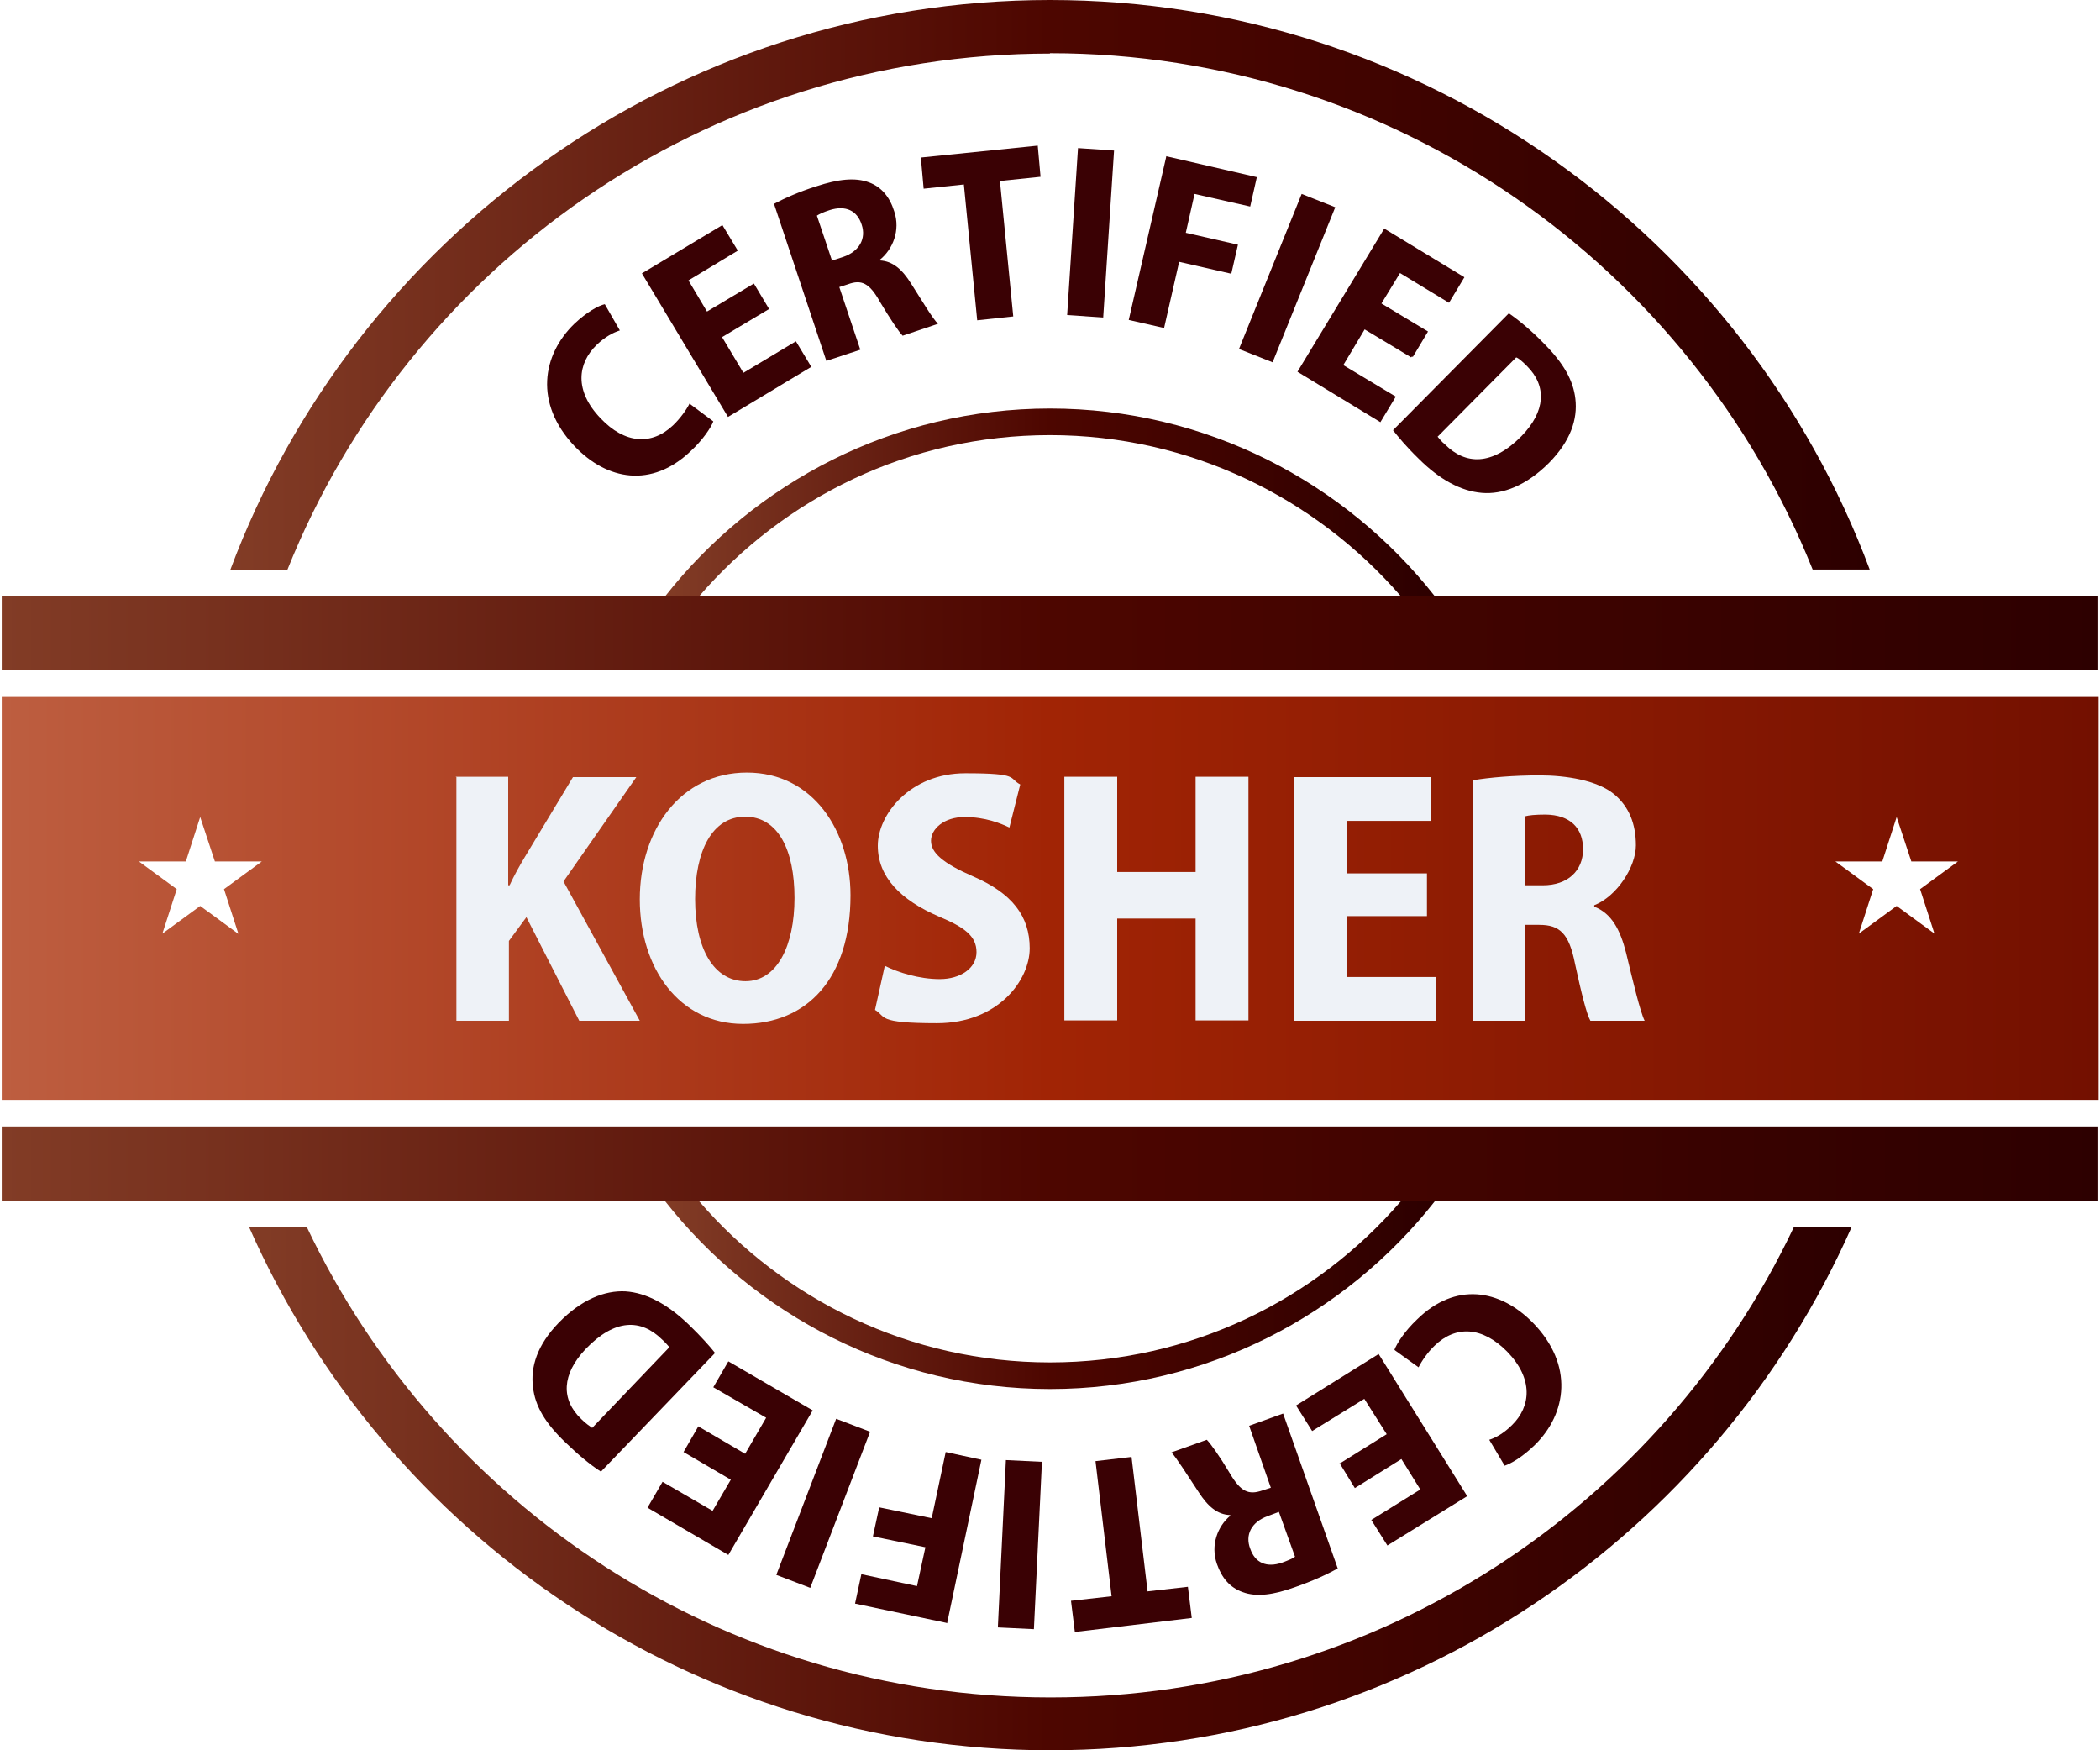
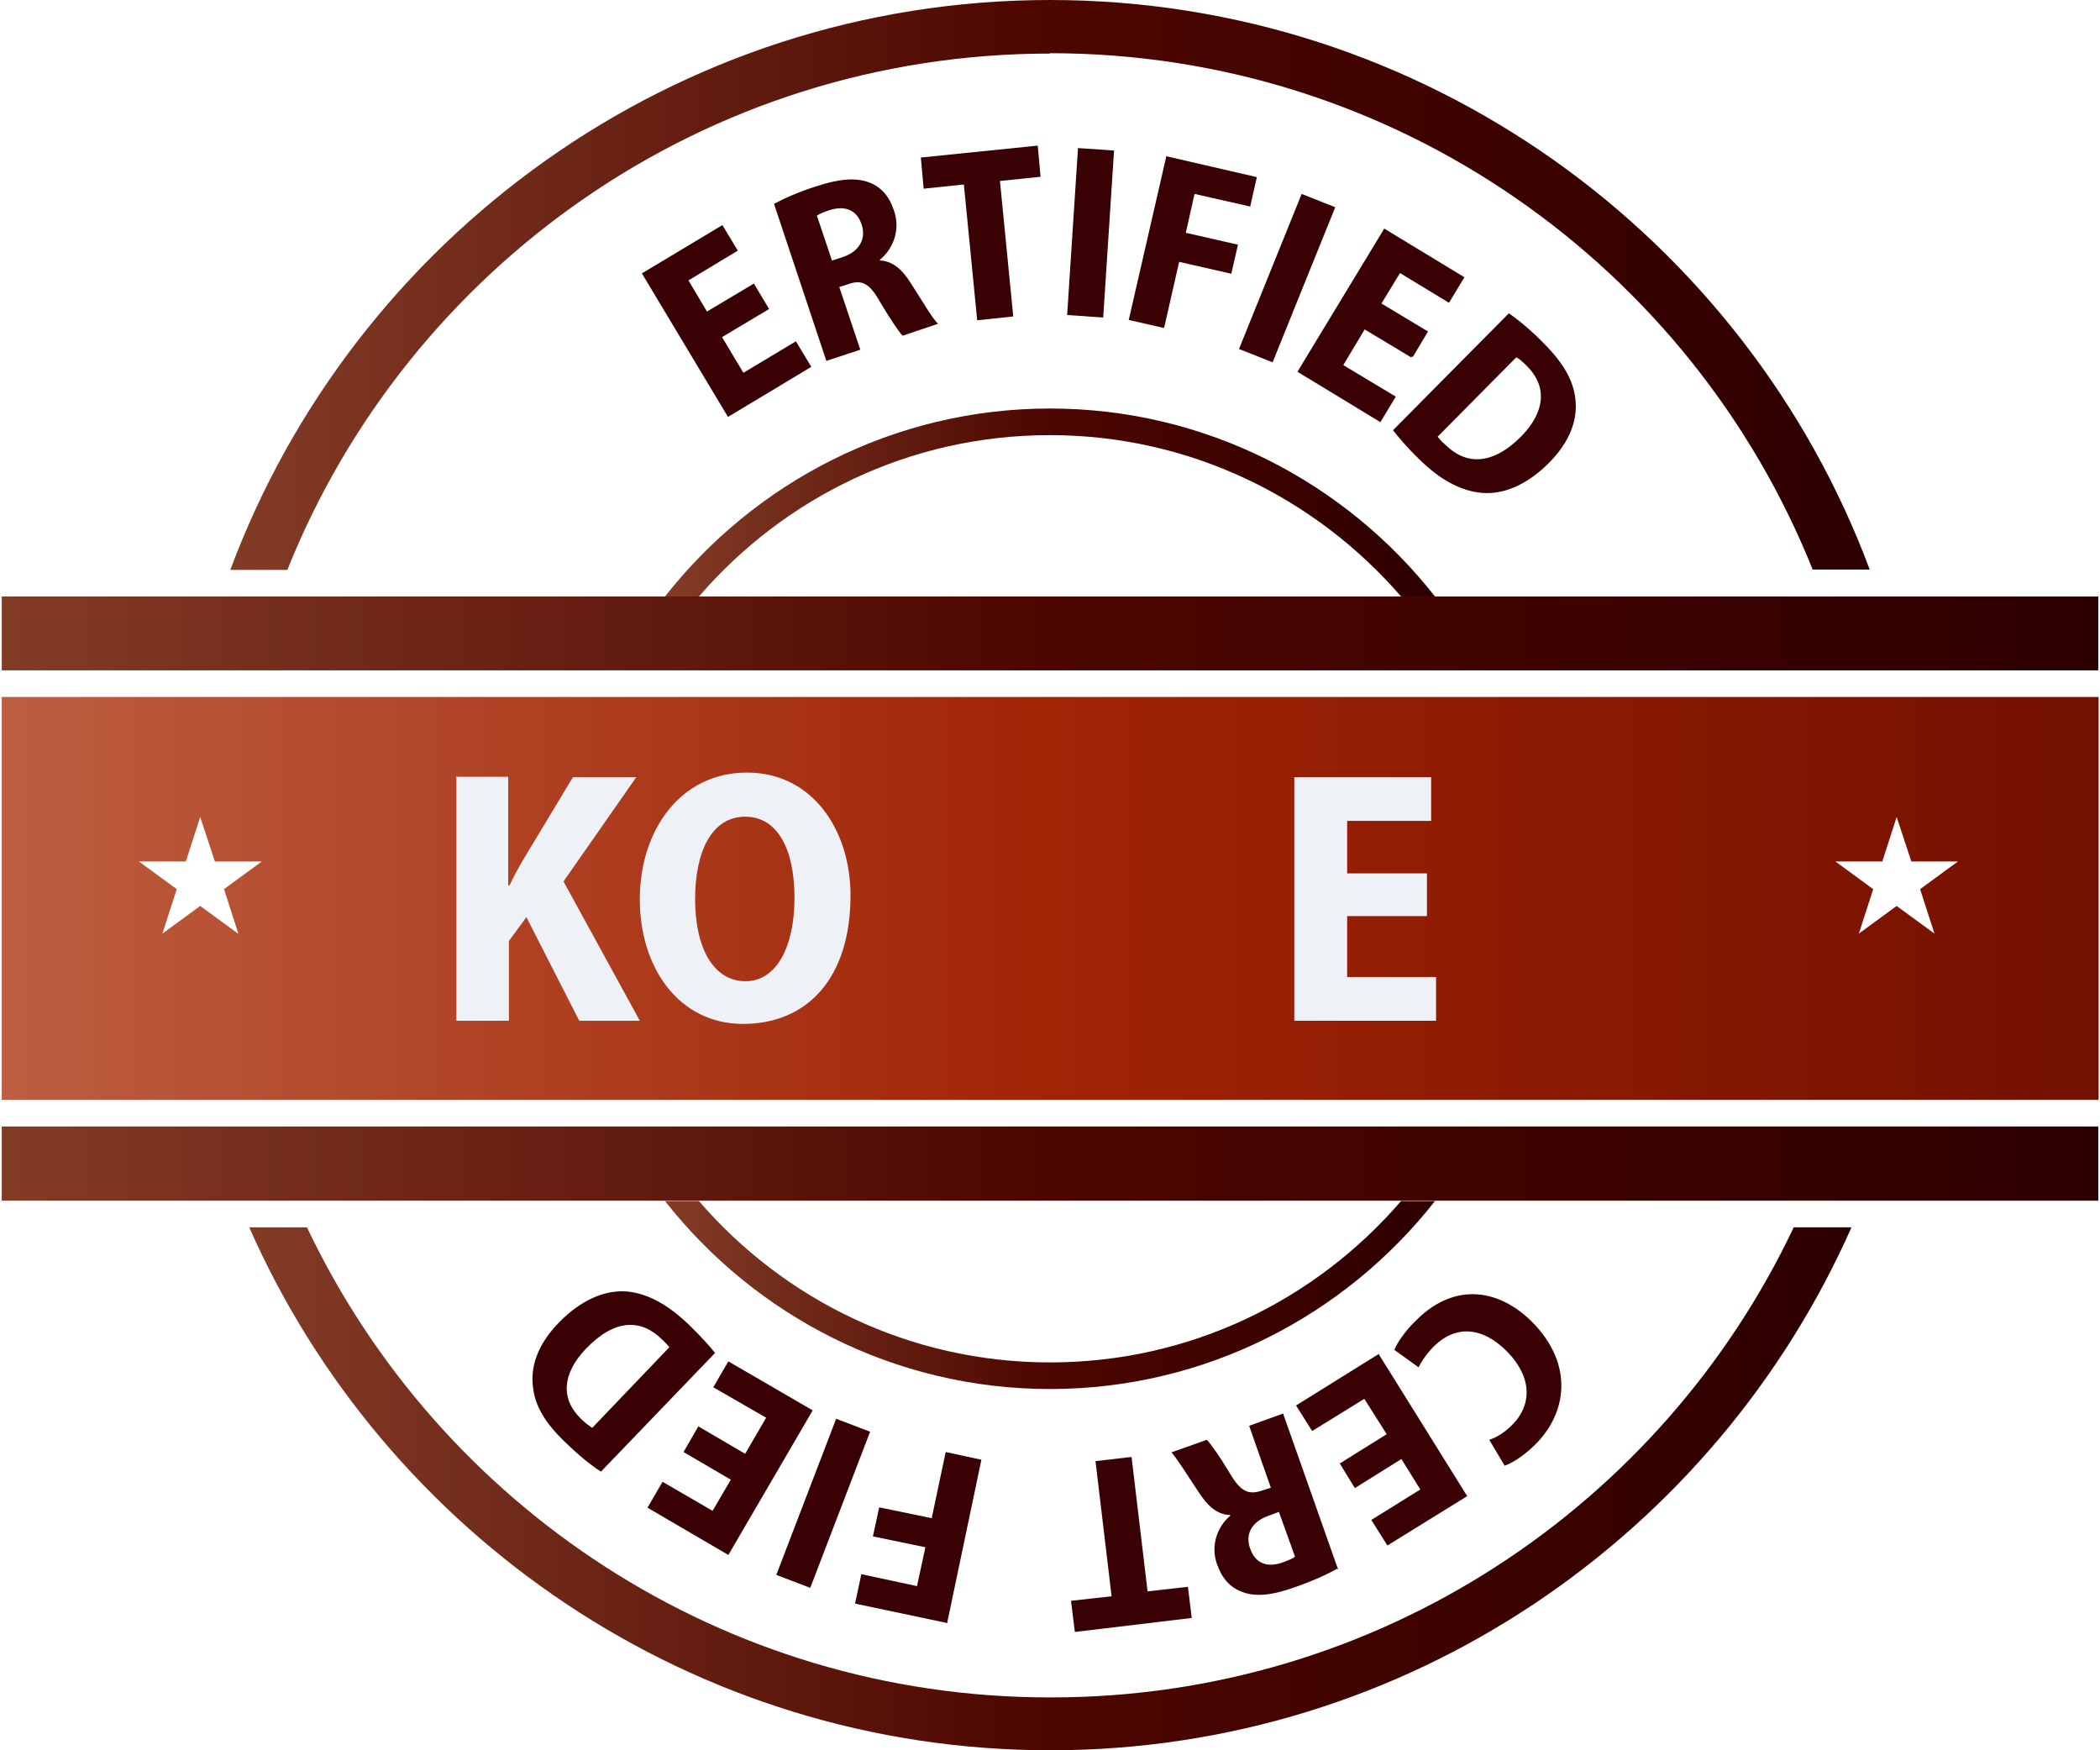
<svg xmlns="http://www.w3.org/2000/svg" id="OBJECTS" version="1.1" viewBox="0 0 600 500">
  <defs>
    <style>
      .cls-1 {
        fill: url(#Unbenannter_Verlauf);
      }

      .cls-1, .cls-2, .cls-3, .cls-4, .cls-5, .cls-6, .cls-7, .cls-8, .cls-9 {
        stroke-width: 0px;
      }

      .cls-2 {
        fill: #eef2f7;
      }

      .cls-3 {
        fill: url(#Unbenannter_Verlauf_7);
      }

      .cls-4 {
        fill: url(#Unbenannter_Verlauf_5);
      }

      .cls-5 {
        fill: url(#Unbenannter_Verlauf_6);
      }

      .cls-6 {
        fill: url(#Unbenannter_Verlauf_4);
      }

      .cls-7 {
        fill: url(#Unbenannter_Verlauf_3);
      }

      .cls-8 {
        fill: url(#Unbenannter_Verlauf_2);
      }

      .cls-9 {
        fill: #3a0104;
      }
    </style>
    <linearGradient id="Unbenannter_Verlauf" data-name="Unbenannter Verlauf" x1=".5" y1="256.8" x2="599.5" y2="256.8" gradientTransform="translate(0 -.1)" gradientUnits="userSpaceOnUse">
      <stop offset="0" stop-color="#bd5e40" />
      <stop offset=".5" stop-color="#a12405" />
      <stop offset="1" stop-color="#731000" />
    </linearGradient>
    <linearGradient id="Unbenannter_Verlauf_2" data-name="Unbenannter Verlauf 2" x1="190" y1="143.6" x2="410" y2="143.6" gradientTransform="translate(0 -.1)" gradientUnits="userSpaceOnUse">
      <stop offset="0" stop-color="#823c26" />
      <stop offset=".5" stop-color="#4d0600" />
      <stop offset="1" stop-color="#2d0000" />
    </linearGradient>
    <linearGradient id="Unbenannter_Verlauf_3" data-name="Unbenannter Verlauf 3" x1="190" y1="370" x2="410" y2="370" gradientTransform="translate(0 -.1)" gradientUnits="userSpaceOnUse">
      <stop offset="0" stop-color="#823c26" />
      <stop offset=".5" stop-color="#4d0600" />
      <stop offset="1" stop-color="#2d0000" />
    </linearGradient>
    <linearGradient id="Unbenannter_Verlauf_4" data-name="Unbenannter Verlauf 4" x1=".5" y1="332.5" x2="599.5" y2="332.5" gradientTransform="translate(0 -.1)" gradientUnits="userSpaceOnUse">
      <stop offset="0" stop-color="#823c26" />
      <stop offset=".5" stop-color="#4d0600" />
      <stop offset="1" stop-color="#2d0000" />
    </linearGradient>
    <linearGradient id="Unbenannter_Verlauf_5" data-name="Unbenannter Verlauf 5" x1=".5" y1="181" x2="599.5" y2="181" gradientTransform="translate(0 -.1)" gradientUnits="userSpaceOnUse">
      <stop offset="0" stop-color="#823c26" />
      <stop offset=".5" stop-color="#4d0600" />
      <stop offset="1" stop-color="#2d0000" />
    </linearGradient>
    <linearGradient id="Unbenannter_Verlauf_6" data-name="Unbenannter Verlauf 6" x1="71.1" y1="425.4" x2="528.9" y2="425.4" gradientTransform="translate(0 -.1)" gradientUnits="userSpaceOnUse">
      <stop offset="0" stop-color="#823c26" />
      <stop offset=".5" stop-color="#4d0600" />
      <stop offset="1" stop-color="#2d0000" />
    </linearGradient>
    <linearGradient id="Unbenannter_Verlauf_7" data-name="Unbenannter Verlauf 7" x1="65.8" y1="81.5" x2="534.2" y2="81.5" gradientTransform="translate(0 -.1)" gradientUnits="userSpaceOnUse">
      <stop offset="0" stop-color="#823c26" />
      <stop offset=".5" stop-color="#4d0600" />
      <stop offset="1" stop-color="#2d0000" />
    </linearGradient>
  </defs>
  <g>
    <path class="cls-1" d="M.5,199.1v115.1h599.1v-115.1H.5ZM68,266.7l-10.8-7.9-10.8,7.9,4.1-12.7-10.8-7.9h13.4l4.1-12.7,4.2,12.7h13.4l-10.8,7.9,4.1,12.7h-.1ZM552.7,266.7l-10.8-7.9-10.8,7.9,4.1-12.7-10.8-7.9h13.4l4.1-12.7,4.2,12.7h13.3l-10.8,7.9,4.1,12.7h0Z" />
    <g>
      <g>
        <path class="cls-8" d="M300,124.3c40.1,0,76,18,100.3,46.1h9.7c-25.6-32.6-65.4-53.7-110-53.7s-84.4,21.1-110,53.7h9.7c24.3-28.2,60.1-46.1,100.3-46.1h0Z" />
        <path class="cls-7" d="M300,389.2c-40.1,0-76-17.9-100.3-46.1h-9.7c25.6,32.6,65.4,53.7,110,53.7s84.4-21.1,110-53.7h-9.7c-24.3,28.2-60.1,46.1-100.3,46.1h0Z" />
        <polygon class="cls-6" points="184.7 321.8 176.2 321.8 .5 321.8 .5 343 190 343 199.7 343 400.3 343 410 343 599.5 343 599.5 321.8 423.9 321.8 415.3 321.8 184.7 321.8" />
        <polygon class="cls-4" points="599.5 170.4 410 170.4 400.3 170.4 199.7 170.4 190 170.4 .5 170.4 .5 191.5 176.2 191.5 184.7 191.5 415.3 191.5 423.9 191.5 599.5 191.5 599.5 170.4" />
      </g>
      <g>
        <path class="cls-5" d="M300,484.9c-93.7,0-174.6-54.9-212.3-134.3h-16.5c38.8,87.9,126.8,149.4,228.9,149.4s190-61.6,228.9-149.4h-16.5c-37.6,79.4-118.5,134.3-212.2,134.3h-.1Z" />
        <path class="cls-3" d="M300,15.2c98.8,0,183.3,61.1,217.9,147.5h16.3C498.8,67.8,407.1,0,300,0S101.2,67.8,65.8,162.8h16.3C116.7,76.3,201.3,15.3,300.1,15.3h-.1Z" />
      </g>
    </g>
  </g>
  <g>
    <path class="cls-2" d="M130.2,221.9h15v31h.4c1.3-2.8,2.8-5.5,4.3-8l13.8-22.9h18.1l-20.8,29.8,21.8,39.8h-17.3l-15.1-29.6-5,6.8v22.8h-15v-69.6h-.1Z" />
    <path class="cls-2" d="M243,255.8c0,23.8-12.5,36.7-30.7,36.7s-29.5-15.9-29.5-35.6,11.6-36.2,30.6-36.2,29.6,16.8,29.6,35h0ZM198.6,256.8c0,14.3,5.4,23.5,14.4,23.5s14-10.1,14-23.8-4.7-23.2-14.1-23.2-14.3,9.7-14.3,23.6h0Z" />
-     <path class="cls-2" d="M252.8,275.9c3.8,1.9,9.8,3.8,15.7,3.8s10.5-3.1,10.5-7.7-3.4-7.1-10.8-10.2c-10.9-4.7-17.4-11.3-17.4-20.2s9.2-20.7,25-20.7,12.2,1.4,15.7,3.2l-3.1,12.3c-2.5-1.2-6.9-3-12.8-3s-9.6,3.4-9.6,6.8,3.4,6.4,11.9,10.1c11.4,4.9,16.3,11.5,16.3,20.6s-9,21.4-26.5,21.4-14.4-1.9-17.7-3.8l2.8-12.6h0Z" />
-     <path class="cls-2" d="M319.2,221.9v27.2h22.4v-27.2h15.1v69.6h-15.1v-29.1h-22.4v29.1h-15.1v-69.6h15.1Z" />
    <path class="cls-2" d="M407.7,261.7h-22.8v17.4h25.4v12.5h-40.5v-69.6h39.1v12.5h-24v15h22.8v12.3h0Z" />
-     <path class="cls-2" d="M420.8,222.9c4.8-.8,11.6-1.4,19.1-1.4s16.5,1.4,21.3,5.4c4.2,3.5,6.2,8.4,6.2,14.6s-5.5,14.6-11.9,17.1v.4c4.9,1.9,7.4,6.5,9.1,13.2,1.9,7.9,4,16.8,5.3,19.4h-15.5c-1.1-1.9-2.6-8-4.4-16.3-1.7-8.7-4.4-11.1-10.2-11.1h-4v27.4h-15v-68.7h-.1ZM435.8,252.9h5c7.2,0,11.5-4.2,11.5-10.3s-3.7-9.8-10.7-9.9c-3,0-4.8.2-5.9.5v19.8h0Z" />
  </g>
  <g>
-     <path class="cls-9" d="M203.8,120.4c-.7,1.8-3,5.3-6.6,8.6-11,10.4-23.7,8.3-33.1-1.6-11.5-12.2-9.2-26,0-34.9,3.6-3.4,6.9-5.2,8.7-5.6l4.3,7.5c-1.9.6-4.2,1.8-6.6,4.1-5.5,5.3-6.5,13.1,1.1,21,6.9,7.3,14.6,7.8,20.7,2,2-1.9,3.8-4.4,4.7-6.2l6.7,5h0Z" />
    <path class="cls-9" d="M219.7,88.3l-13.4,8,6.1,10.2,15-9,4.4,7.3-23.8,14.3-24.6-41,23-13.8,4.4,7.3-14.1,8.5,5.3,8.9,13.4-8,4.3,7.2h0Z" />
    <path class="cls-9" d="M221.2,58.2c3-1.6,7.3-3.5,12.1-5,6.1-2,11-2.6,15-1.1,3.5,1.3,5.9,4.1,7.2,8.3,1.8,5.4-.4,10.8-4.1,13.8v.2c3.7.2,6.4,2.6,8.9,6.6,3,4.7,6.2,10.1,7.7,11.5l-10.1,3.4c-1.1-1.1-3.5-4.7-6.5-9.7-3-5.4-5.3-6.4-9.1-5l-2.5.8,6,17.9-9.7,3.2-14.9-44.7h0ZM237.5,74.5l3.4-1.1c4.7-1.6,6.6-5.3,5.3-9.2-1.3-4.1-4.6-5.6-9.1-4.2-1.9.6-3.1,1.2-3.7,1.6l4.3,12.8h-.1Z" />
    <path class="cls-9" d="M275.4,52.7l-11.5,1.2-.8-8.9,33.4-3.4.8,8.9-11.6,1.2,3.8,38.7-10.3,1.1-3.8-38.7h0Z" />
    <path class="cls-9" d="M318.3,43l-3.1,47.7-10.3-.7,3.1-47.7s10.3.7,10.3.7Z" />
    <path class="cls-9" d="M333.1,44.6l26,6-1.9,8.4-15.9-3.6-2.5,11.1,14.9,3.4-1.9,8.3-14.9-3.4-4.3,18.9-10.1-2.3,10.7-46.6h0v-.2Z" />
    <path class="cls-9" d="M381.5,59.2l-17.9,44.3-9.6-3.8,17.9-44.3,9.6,3.8Z" />
    <path class="cls-9" d="M403.2,102.1l-13.3-8-6.1,10.2,15,9-4.4,7.3-23.7-14.4,24.8-40.9,22.9,13.9-4.4,7.3-14-8.5-5.3,8.7,13.3,8-4.3,7.2h-.4Z" />
    <path class="cls-9" d="M431.1,89.5c2.9,2,6.5,5,9.9,8.5,5.8,5.8,8.5,10.7,9.1,15.9.7,5.9-1.4,12.1-7.5,18.3-6.6,6.6-13.3,9.1-19.2,8.6-6-.5-12.1-3.8-18.1-9.8-3.5-3.4-5.8-6.2-7.3-8.1l33.1-33.4h0ZM410.7,124.7c.5.6,1.3,1.6,2.2,2.3,5.8,5.8,13.4,6.1,21.8-2.4,6.9-7.1,7.3-14.3,1.6-20-1.3-1.3-2.3-2.2-3.1-2.5l-22.4,22.6h0Z" />
  </g>
  <g>
    <path class="cls-9" d="M398.4,385.6c.7-1.8,2.9-5.3,6.5-8.7,10.9-10.7,23.6-8.7,33.1,1,11.7,12,9.7,25.9.5,34.9-3.6,3.5-6.8,5.3-8.6,5.9l-4.4-7.4c1.9-.6,4.2-1.9,6.5-4.2,5.4-5.3,6.2-13.2-1.4-21-7.1-7.2-14.7-7.5-20.7-1.7-2,1.9-3.7,4.4-4.6,6.2l-6.8-4.9h.1Z" />
    <path class="cls-9" d="M382.9,418l13.3-8.3-6.4-10.1-14.9,9.2-4.6-7.3,23.6-14.7,25.3,40.6-22.8,14.1-4.6-7.3,14-8.7-5.4-8.7-13.3,8.3-4.4-7.2h0Z" />
    <path class="cls-9" d="M382.1,448.1c-3,1.7-7.2,3.6-12.1,5.3-6.1,2.2-11,2.9-15,1.4-3.6-1.3-5.9-4-7.3-8-1.9-5.4.2-10.8,3.8-13.8v-.2c-3.7-.1-6.4-2.5-9-6.5-3.1-4.7-6.4-9.9-7.8-11.4l10.1-3.6c1.1,1.1,3.6,4.6,6.6,9.6,3.1,5.3,5.4,6.2,9.2,4.9l2.5-.8-6.2-17.7,9.7-3.5,15.7,44.5h-.2ZM365.4,431.9l-3.2,1.2c-4.7,1.7-6.5,5.4-5,9.3,1.4,4.1,4.7,5.5,9.1,4,1.9-.7,3.1-1.2,3.7-1.7l-4.6-12.8h0Z" />
    <path class="cls-9" d="M327.9,454.6l11.5-1.3,1.1,8.9-33.4,4-1.1-8.9,11.6-1.3-4.6-38.6,10.3-1.2,4.6,38.6h0Z" />
-     <path class="cls-9" d="M285.1,464.9l2.3-47.8,10.3.5-2.3,47.8-10.3-.5Z" />
    <path class="cls-9" d="M270.4,463.6l-26.1-5.5,1.8-8.4,15.9,3.4,2.4-11.1-15-3.1,1.8-8.3,15,3.1,4-18.9,10.2,2.2-9.8,46.7h-.1Z" />
    <path class="cls-9" d="M221.8,449.9l17.1-44.6,9.7,3.7-17.1,44.6-9.7-3.7h0Z" />
    <path class="cls-9" d="M199.4,407.4l13.5,7.9,6-10.3-15.1-8.7,4.3-7.4,24.1,14-24.1,41.3-23.1-13.5,4.3-7.4,14.3,8.3,5.2-8.9-13.5-7.9,4.2-7.3h0Z" />
    <path class="cls-9" d="M171.7,420.4c-3-1.9-6.6-4.9-10.1-8.3-5.9-5.6-8.7-10.5-9.3-15.7-.8-5.9,1.2-12.2,7.3-18.5,6.5-6.7,13.2-9.3,19.1-9,6,.4,12.1,3.7,18.2,9.6,3.5,3.4,5.9,6.1,7.4,8l-32.6,33.9h0ZM191.3,384.9c-.5-.6-1.4-1.6-2.2-2.3-5.9-5.8-13.4-6-21.8,2.8-6.8,7.2-7.1,14.4-1.2,20,1.3,1.3,2.4,2,3.1,2.5l22-23h0Z" />
  </g>
</svg>